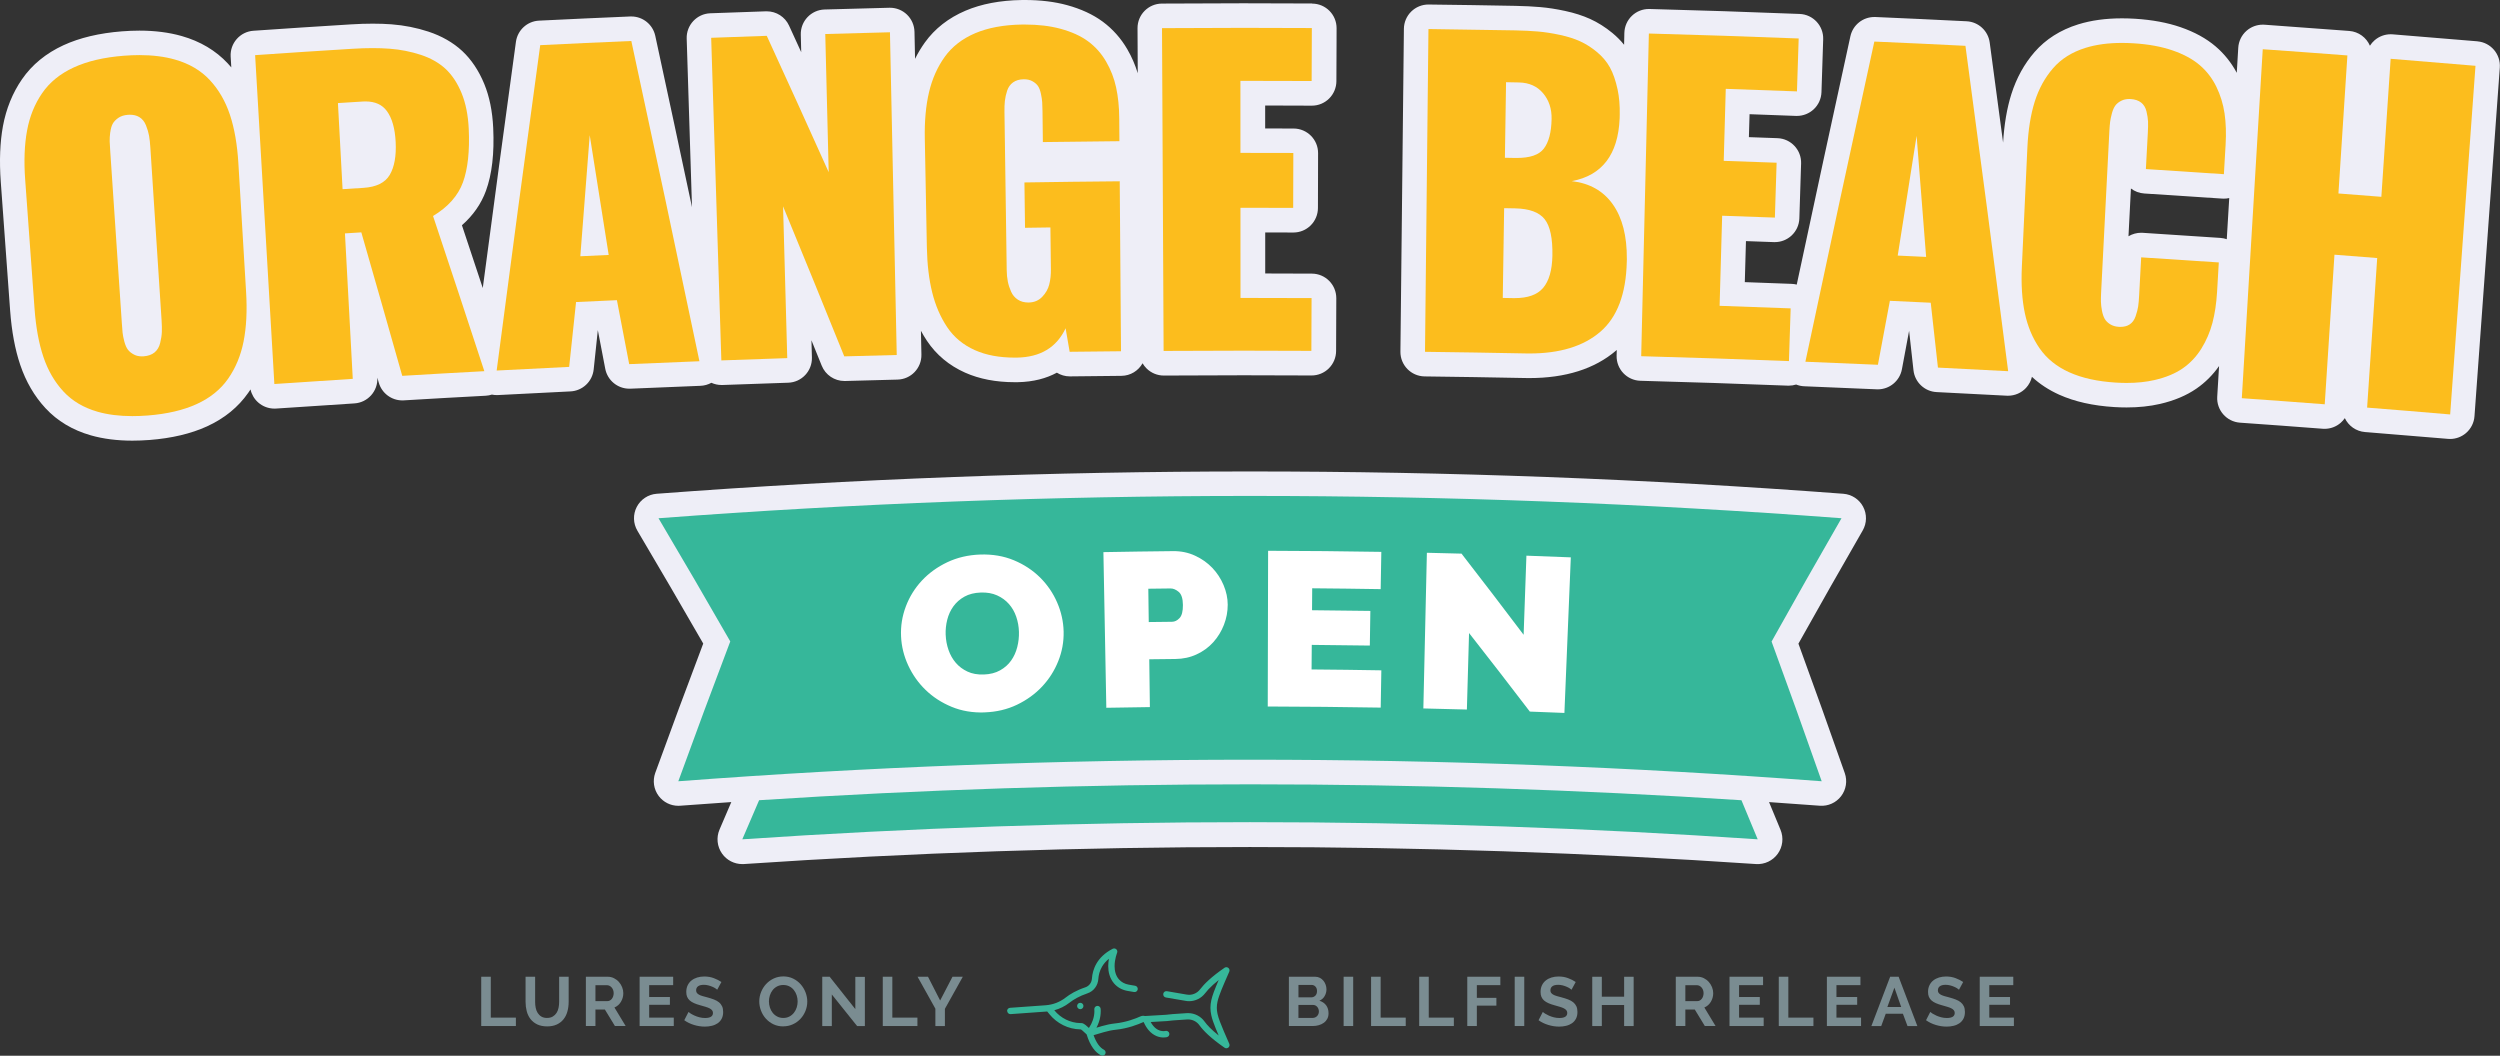
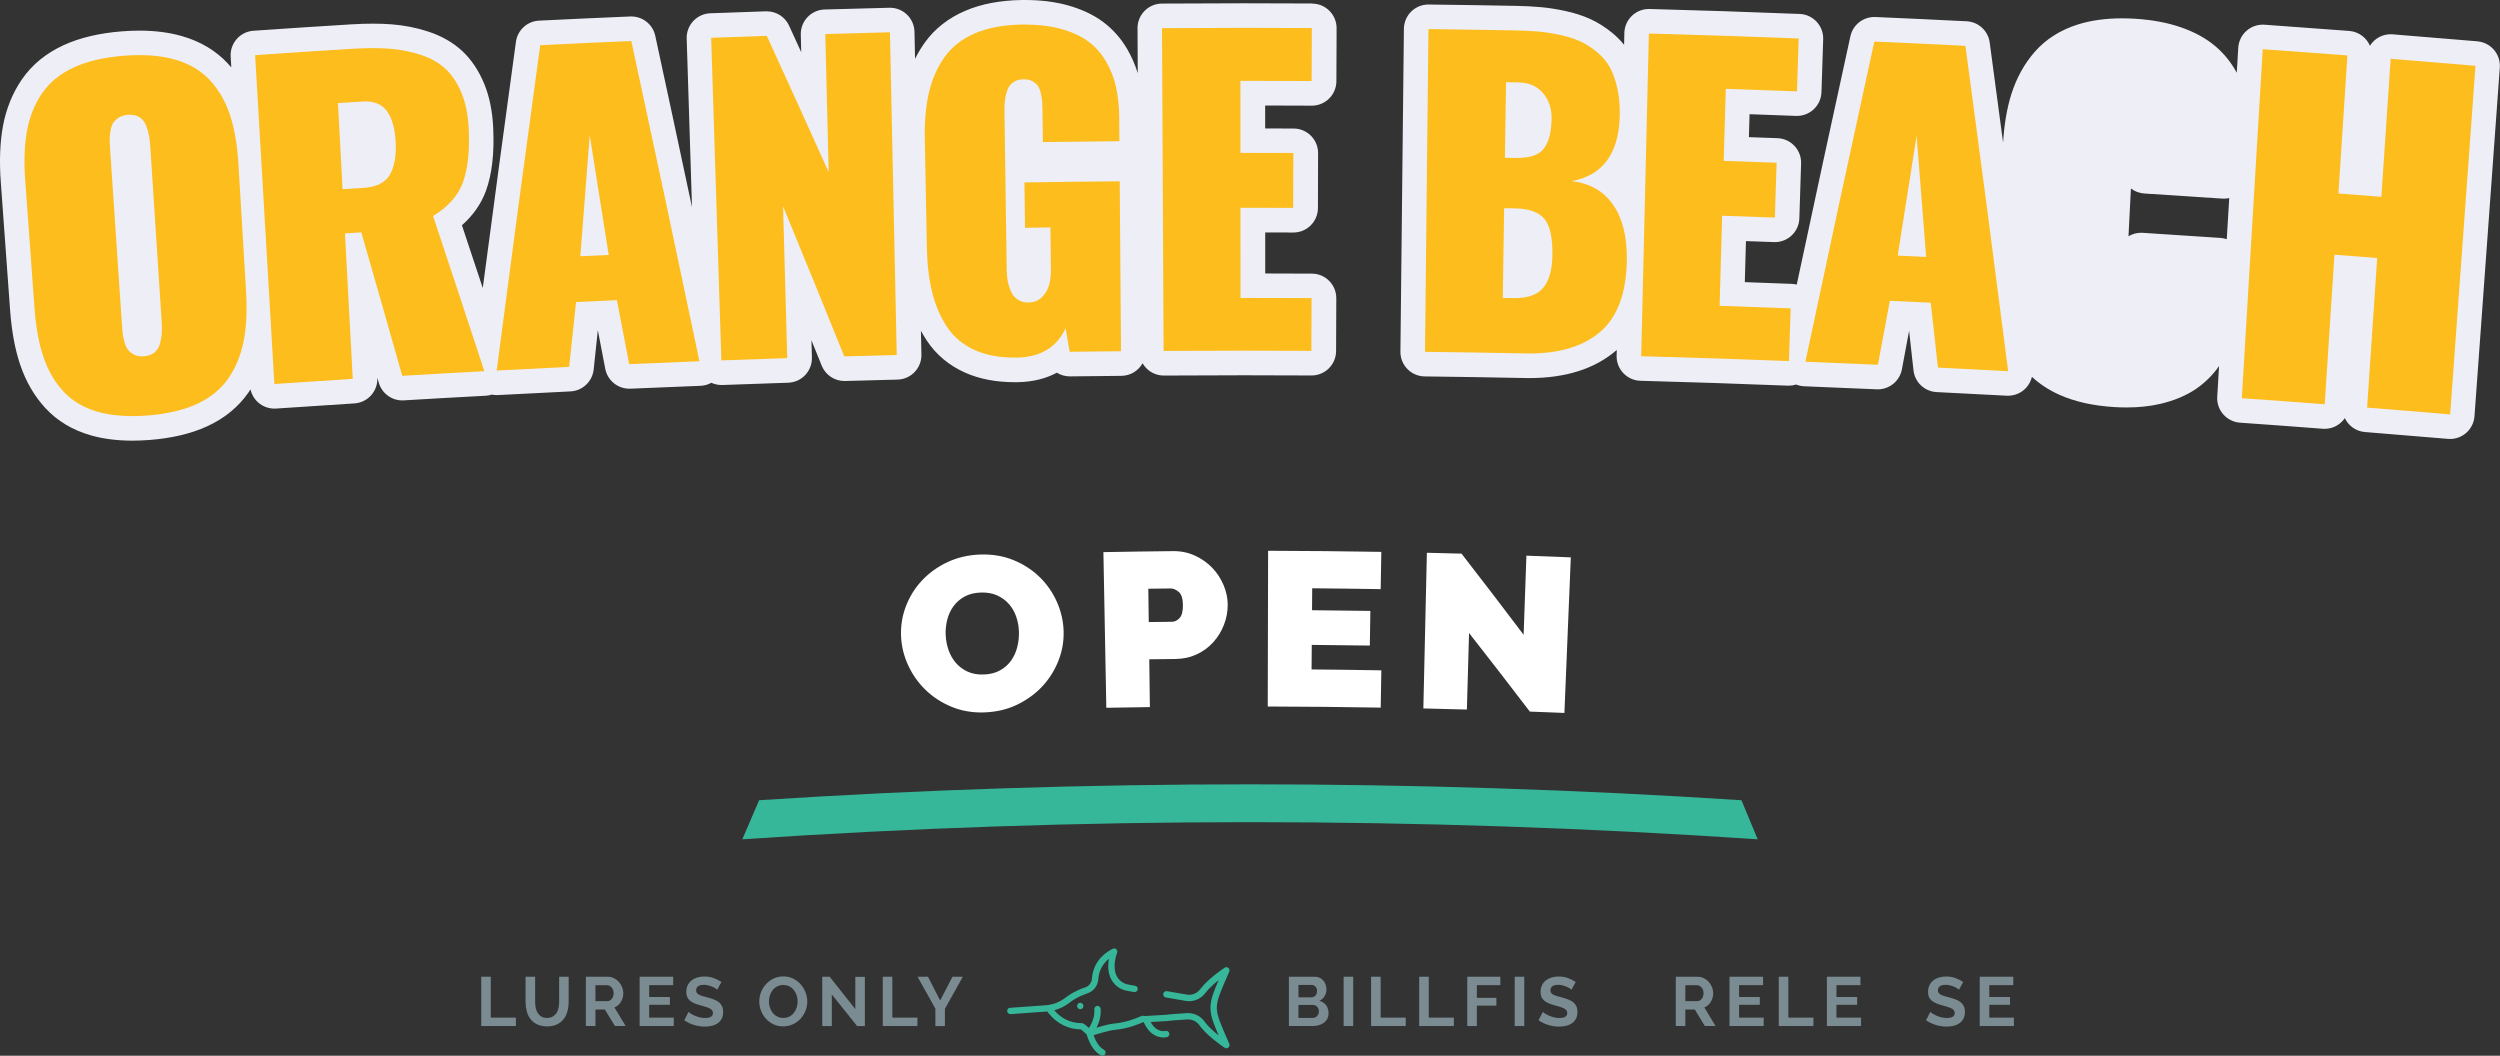
<svg xmlns="http://www.w3.org/2000/svg" width="296" height="125" viewBox="0 0 296 125" fill="none">
  <rect x="0" y="0" width="296" height="125" fill="#333333" stroke="none" />
  <g clip-path="url(#clip0_3449_496)">
-     <path d="M293.345 4.893C289.311 4.551 287.335 4.388 283.284 4.065C283.208 4.059 283.13 4.057 283.054 4.057C282.361 4.057 281.687 4.306 281.159 4.763C280.939 4.952 280.75 5.172 280.599 5.414C280.184 4.452 279.267 3.751 278.153 3.664C274.119 3.356 272.149 3.211 268.112 2.926C268.045 2.92 267.976 2.92 267.909 2.92C267.207 2.92 266.525 3.176 265.994 3.641C265.41 4.152 265.056 4.876 265.01 5.652L264.833 8.622C264.192 7.421 263.353 6.372 262.331 5.498C261.226 4.553 259.83 3.786 258.173 3.217C256.615 2.679 254.804 2.345 252.796 2.22C252.267 2.188 251.742 2.171 251.24 2.171C249.322 2.171 247.578 2.412 246.051 2.888C243.947 3.545 242.212 4.646 240.892 6.163C239.67 7.567 238.747 9.246 238.144 11.15C237.624 12.794 237.296 14.721 237.166 16.886C236.64 12.925 236.112 8.97 235.581 5.033C235.395 3.647 234.246 2.589 232.85 2.519C228.512 2.304 226.391 2.203 222.046 2.014C222.003 2.014 221.962 2.014 221.919 2.014C220.561 2.014 219.379 2.958 219.086 4.298C216.956 14.029 214.826 23.886 212.734 33.696C212.537 33.647 212.333 33.615 212.125 33.609C209.847 33.522 208.355 33.466 206.585 33.405L206.721 28.547C207.722 28.582 208.694 28.617 210.038 28.666C210.073 28.666 210.111 28.666 210.145 28.666C210.88 28.666 211.588 28.387 212.125 27.884C212.69 27.355 213.021 26.626 213.044 25.853L213.239 19.701L213.251 19.356C213.3 17.758 212.052 16.418 210.456 16.36C209.086 16.31 208.097 16.273 207.069 16.238L207.148 13.521C208.898 13.582 210.386 13.637 212.65 13.724C212.688 13.724 212.725 13.724 212.76 13.724C213.491 13.724 214.199 13.445 214.739 12.945C215.305 12.419 215.636 11.687 215.662 10.914L215.764 7.782L215.865 4.649C215.917 3.051 214.67 1.712 213.076 1.651C205.935 1.377 202.447 1.261 195.308 1.064C195.282 1.064 195.253 1.064 195.226 1.064C194.484 1.064 193.767 1.348 193.227 1.863C192.667 2.394 192.342 3.13 192.324 3.9L192.293 5.3C191.889 4.8 191.425 4.335 190.905 3.905C190.067 3.214 189.182 2.656 188.27 2.243C187.406 1.851 186.407 1.531 185.299 1.293C184.274 1.072 183.285 0.918 182.362 0.84C181.491 0.764 180.511 0.715 179.446 0.694C175.31 0.616 173.293 0.587 169.161 0.535C169.149 0.535 169.138 0.535 169.123 0.535C168.366 0.535 167.637 0.831 167.095 1.363C166.543 1.903 166.23 2.638 166.221 3.411L165.946 28.959L165.809 41.629C165.792 43.233 167.075 44.546 168.673 44.567C173.441 44.628 175.775 44.666 180.563 44.758C180.737 44.761 180.908 44.764 181.079 44.764C185.36 44.764 188.81 43.672 191.329 41.519C191.361 41.489 191.393 41.463 191.425 41.434L191.407 42.111C191.37 43.712 192.629 45.04 194.228 45.084C201.245 45.279 204.672 45.392 211.686 45.662C211.724 45.662 211.762 45.662 211.797 45.662C212.093 45.662 212.386 45.616 212.664 45.529C212.969 45.651 213.297 45.723 213.631 45.735C217.075 45.871 218.758 45.941 222.203 46.095C222.247 46.095 222.29 46.098 222.334 46.098C223.724 46.098 224.928 45.104 225.186 43.724C225.532 41.867 225.772 40.583 226.037 39.165C226.199 40.621 226.344 41.937 226.556 43.84C226.713 45.258 227.876 46.354 229.298 46.423C232.644 46.586 234.272 46.67 237.598 46.851C237.65 46.851 237.702 46.854 237.755 46.854C238.559 46.854 239.33 46.519 239.882 45.927C240.227 45.555 240.465 45.101 240.581 44.616C241.495 45.468 242.578 46.176 243.814 46.734C245.628 47.551 247.819 48.042 250.326 48.196C250.825 48.228 251.318 48.242 251.791 48.242C253.211 48.242 254.537 48.103 255.735 47.827C257.418 47.441 258.872 46.83 260.053 46.014C261.098 45.293 261.998 44.395 262.738 43.34L262.52 46.97C262.424 48.559 263.626 49.931 265.213 50.044C269.157 50.323 271.081 50.463 275.013 50.765C275.085 50.771 275.161 50.773 275.233 50.773C275.93 50.773 276.606 50.524 277.134 50.062C277.323 49.896 277.488 49.71 277.628 49.507C278.06 50.413 278.948 51.07 280.019 51.154C283.971 51.468 285.898 51.628 289.839 51.962C289.92 51.968 290.004 51.974 290.086 51.974C290.773 51.974 291.441 51.73 291.969 51.279C292.558 50.773 292.924 50.056 292.979 49.28L295.977 8.003C296.093 6.416 294.912 5.033 293.33 4.896L293.345 4.893ZM263.652 28.323C263.414 28.242 263.161 28.186 262.897 28.169C259.191 27.916 257.386 27.797 253.692 27.565C253.631 27.562 253.57 27.559 253.509 27.559C252.981 27.559 252.462 27.704 252.012 27.974L252.302 22.317C252.743 22.657 253.289 22.872 253.887 22.91C257.59 23.142 259.4 23.261 263.109 23.514C263.176 23.52 263.24 23.52 263.306 23.52C263.521 23.52 263.736 23.497 263.942 23.45L263.649 28.32L263.652 28.323Z" fill="#EEEEF7" />
+     <path d="M293.345 4.893C289.311 4.551 287.335 4.388 283.284 4.065C283.208 4.059 283.13 4.057 283.054 4.057C282.361 4.057 281.687 4.306 281.159 4.763C280.939 4.952 280.75 5.172 280.599 5.414C280.184 4.452 279.267 3.751 278.153 3.664C274.119 3.356 272.149 3.211 268.112 2.926C268.045 2.92 267.976 2.92 267.909 2.92C267.207 2.92 266.525 3.176 265.994 3.641C265.41 4.152 265.056 4.876 265.01 5.652L264.833 8.622C264.192 7.421 263.353 6.372 262.331 5.498C261.226 4.553 259.83 3.786 258.173 3.217C256.615 2.679 254.804 2.345 252.796 2.22C252.267 2.188 251.742 2.171 251.24 2.171C249.322 2.171 247.578 2.412 246.051 2.888C243.947 3.545 242.212 4.646 240.892 6.163C239.67 7.567 238.747 9.246 238.144 11.15C237.624 12.794 237.296 14.721 237.166 16.886C236.64 12.925 236.112 8.97 235.581 5.033C235.395 3.647 234.246 2.589 232.85 2.519C228.512 2.304 226.391 2.203 222.046 2.014C222.003 2.014 221.962 2.014 221.919 2.014C220.561 2.014 219.379 2.958 219.086 4.298C216.956 14.029 214.826 23.886 212.734 33.696C212.537 33.647 212.333 33.615 212.125 33.609C209.847 33.522 208.355 33.466 206.585 33.405L206.721 28.547C210.073 28.666 210.111 28.666 210.145 28.666C210.88 28.666 211.588 28.387 212.125 27.884C212.69 27.355 213.021 26.626 213.044 25.853L213.239 19.701L213.251 19.356C213.3 17.758 212.052 16.418 210.456 16.36C209.086 16.31 208.097 16.273 207.069 16.238L207.148 13.521C208.898 13.582 210.386 13.637 212.65 13.724C212.688 13.724 212.725 13.724 212.76 13.724C213.491 13.724 214.199 13.445 214.739 12.945C215.305 12.419 215.636 11.687 215.662 10.914L215.764 7.782L215.865 4.649C215.917 3.051 214.67 1.712 213.076 1.651C205.935 1.377 202.447 1.261 195.308 1.064C195.282 1.064 195.253 1.064 195.226 1.064C194.484 1.064 193.767 1.348 193.227 1.863C192.667 2.394 192.342 3.13 192.324 3.9L192.293 5.3C191.889 4.8 191.425 4.335 190.905 3.905C190.067 3.214 189.182 2.656 188.27 2.243C187.406 1.851 186.407 1.531 185.299 1.293C184.274 1.072 183.285 0.918 182.362 0.84C181.491 0.764 180.511 0.715 179.446 0.694C175.31 0.616 173.293 0.587 169.161 0.535C169.149 0.535 169.138 0.535 169.123 0.535C168.366 0.535 167.637 0.831 167.095 1.363C166.543 1.903 166.23 2.638 166.221 3.411L165.946 28.959L165.809 41.629C165.792 43.233 167.075 44.546 168.673 44.567C173.441 44.628 175.775 44.666 180.563 44.758C180.737 44.761 180.908 44.764 181.079 44.764C185.36 44.764 188.81 43.672 191.329 41.519C191.361 41.489 191.393 41.463 191.425 41.434L191.407 42.111C191.37 43.712 192.629 45.04 194.228 45.084C201.245 45.279 204.672 45.392 211.686 45.662C211.724 45.662 211.762 45.662 211.797 45.662C212.093 45.662 212.386 45.616 212.664 45.529C212.969 45.651 213.297 45.723 213.631 45.735C217.075 45.871 218.758 45.941 222.203 46.095C222.247 46.095 222.29 46.098 222.334 46.098C223.724 46.098 224.928 45.104 225.186 43.724C225.532 41.867 225.772 40.583 226.037 39.165C226.199 40.621 226.344 41.937 226.556 43.84C226.713 45.258 227.876 46.354 229.298 46.423C232.644 46.586 234.272 46.67 237.598 46.851C237.65 46.851 237.702 46.854 237.755 46.854C238.559 46.854 239.33 46.519 239.882 45.927C240.227 45.555 240.465 45.101 240.581 44.616C241.495 45.468 242.578 46.176 243.814 46.734C245.628 47.551 247.819 48.042 250.326 48.196C250.825 48.228 251.318 48.242 251.791 48.242C253.211 48.242 254.537 48.103 255.735 47.827C257.418 47.441 258.872 46.83 260.053 46.014C261.098 45.293 261.998 44.395 262.738 43.34L262.52 46.97C262.424 48.559 263.626 49.931 265.213 50.044C269.157 50.323 271.081 50.463 275.013 50.765C275.085 50.771 275.161 50.773 275.233 50.773C275.93 50.773 276.606 50.524 277.134 50.062C277.323 49.896 277.488 49.71 277.628 49.507C278.06 50.413 278.948 51.07 280.019 51.154C283.971 51.468 285.898 51.628 289.839 51.962C289.92 51.968 290.004 51.974 290.086 51.974C290.773 51.974 291.441 51.73 291.969 51.279C292.558 50.773 292.924 50.056 292.979 49.28L295.977 8.003C296.093 6.416 294.912 5.033 293.33 4.896L293.345 4.893ZM263.652 28.323C263.414 28.242 263.161 28.186 262.897 28.169C259.191 27.916 257.386 27.797 253.692 27.565C253.631 27.562 253.57 27.559 253.509 27.559C252.981 27.559 252.462 27.704 252.012 27.974L252.302 22.317C252.743 22.657 253.289 22.872 253.887 22.91C257.59 23.142 259.4 23.261 263.109 23.514C263.176 23.52 263.24 23.52 263.306 23.52C263.521 23.52 263.736 23.497 263.942 23.45L263.649 28.32L263.652 28.323Z" fill="#EEEEF7" />
    <path d="M155.339 0.413C151.909 0.398 149.474 0.389 147.196 0.389C144.413 0.389 141.711 0.398 137.567 0.424C135.965 0.433 134.674 1.741 134.683 3.345L134.709 8.671C134.407 7.677 133.992 6.724 133.47 5.826C132.718 4.533 131.74 3.435 130.565 2.566C129.418 1.717 127.991 1.058 126.328 0.604C124.854 0.203 123.179 0 121.354 0C121.223 0 121.09 0 120.953 0.003C118.423 0.044 116.191 0.465 114.32 1.264C112.303 2.124 110.68 3.391 109.502 5.033C109.067 5.64 108.678 6.285 108.342 6.968L108.275 3.763C108.257 2.99 107.935 2.258 107.378 1.723C106.838 1.206 106.119 0.918 105.373 0.918C105.35 0.918 105.326 0.918 105.3 0.918C102.213 0.994 100.706 1.034 97.63 1.125C96.034 1.171 94.775 2.502 94.813 4.1L94.865 6.178C94.421 5.207 93.948 4.173 93.425 3.034C92.952 1.999 91.919 1.34 90.788 1.34C90.756 1.34 90.724 1.34 90.692 1.34C88.042 1.427 86.748 1.473 84.099 1.572C82.502 1.63 81.255 2.97 81.304 4.568L81.91 23.816L81.934 24.534C80.494 17.755 79.04 10.97 77.584 4.24C77.293 2.897 76.109 1.95 74.748 1.95C74.708 1.95 74.664 1.95 74.624 1.95C70.282 2.136 68.161 2.232 63.82 2.444C62.424 2.511 61.278 3.565 61.086 4.952C59.76 14.613 58.445 24.383 57.16 34.103C56.396 31.79 55.636 29.5 54.693 26.67C56.022 25.499 56.977 24.13 57.54 22.581C58.254 20.611 58.535 18.179 58.396 15.151C58.306 13.175 57.946 11.417 57.331 9.923C56.681 8.348 55.804 7.041 54.728 6.038C53.648 5.036 52.302 4.266 50.729 3.746C49.333 3.286 47.862 2.996 46.358 2.88C45.662 2.827 44.913 2.801 44.13 2.801C43.346 2.801 42.467 2.83 41.57 2.885C36.918 3.173 34.649 3.321 30.009 3.641C28.422 3.751 27.217 5.12 27.31 6.71L27.386 7.979C27.249 7.82 27.11 7.66 26.968 7.509C25.552 5.986 23.717 4.893 21.512 4.266C20.023 3.841 18.34 3.626 16.503 3.626C15.839 3.626 15.142 3.656 14.431 3.711C11.758 3.92 9.434 4.472 7.519 5.353C5.441 6.311 3.787 7.666 2.606 9.38C1.491 10.996 0.731 12.867 0.348 14.936C-0 16.834 -0.09 19.048 0.09 21.512L0.664 29.413L1.198 36.75C1.378 39.208 1.779 41.379 2.397 43.204C3.067 45.186 4.071 46.912 5.389 48.333C6.787 49.844 8.595 50.928 10.763 51.547C12.217 51.962 13.868 52.174 15.67 52.174C16.323 52.174 17.008 52.145 17.71 52.093C20.337 51.889 22.623 51.346 24.51 50.483C26.567 49.541 28.21 48.202 29.394 46.505C29.484 46.374 29.574 46.243 29.661 46.11C29.794 46.705 30.11 47.249 30.575 47.656C31.106 48.123 31.788 48.379 32.493 48.379C32.56 48.379 32.626 48.379 32.693 48.373C36.408 48.118 38.227 47.998 41.962 47.763C43.549 47.664 44.76 46.304 44.678 44.715C44.733 44.907 44.789 45.098 44.844 45.296C45.201 46.551 46.344 47.409 47.635 47.409C47.693 47.409 47.752 47.409 47.809 47.403C51.715 47.17 53.619 47.063 57.514 46.854C57.763 46.839 58.007 46.795 58.239 46.72C58.428 46.758 58.622 46.778 58.819 46.778C58.872 46.778 58.921 46.778 58.973 46.775C62.406 46.592 64.09 46.508 67.543 46.342C68.974 46.272 70.14 45.171 70.291 43.744C70.491 41.847 70.63 40.536 70.784 39.086C71.057 40.507 71.304 41.797 71.661 43.66C71.925 45.035 73.123 46.02 74.51 46.02C74.554 46.02 74.595 46.02 74.638 46.02C77.984 45.874 79.615 45.807 82.941 45.68C83.396 45.662 83.834 45.537 84.226 45.322C84.601 45.494 85.01 45.584 85.428 45.584C85.462 45.584 85.5 45.584 85.535 45.584C88.681 45.468 90.21 45.415 93.324 45.313C94.92 45.261 96.174 43.927 96.13 42.329L96.075 40.289C96.452 41.225 96.856 42.219 97.291 43.294C97.735 44.392 98.8 45.11 99.981 45.11C100.007 45.11 100.036 45.11 100.065 45.11C102.555 45.04 103.771 45.008 106.267 44.944C107.866 44.904 109.131 43.579 109.096 41.978L109.038 39.165C109.259 39.577 109.499 39.975 109.755 40.359C110.86 42.013 112.378 43.276 114.264 44.119C115.95 44.872 117.927 45.252 120.141 45.252C120.248 45.252 120.356 45.252 120.466 45.252C122.39 45.221 123.919 44.782 125.132 44.125C125.579 44.404 126.107 44.564 126.667 44.564C126.679 44.564 126.691 44.564 126.705 44.564C129.14 44.535 130.33 44.52 132.773 44.5C133.853 44.491 134.79 43.892 135.28 43.012C135.408 43.233 135.568 43.439 135.753 43.625C136.296 44.163 137.03 44.465 137.794 44.465C137.799 44.465 137.805 44.465 137.811 44.465C141.877 44.442 144.523 44.433 147.245 44.433C149.503 44.433 151.906 44.439 155.278 44.456C155.284 44.456 155.287 44.456 155.292 44.456C156.058 44.456 156.793 44.154 157.335 43.614C157.881 43.07 158.191 42.332 158.194 41.562L158.218 35.315C158.223 33.711 156.932 32.406 155.33 32.397C153.017 32.385 151.523 32.383 149.802 32.38V29.948V27.521C150.812 27.521 151.793 27.524 153.133 27.53H153.142C153.908 27.53 154.645 27.228 155.188 26.684C155.733 26.141 156.041 25.403 156.044 24.633L156.053 21.381L156.061 18.132C156.067 16.528 154.77 15.224 153.168 15.218C151.807 15.212 150.818 15.212 149.796 15.209V12.492C151.514 12.492 153.003 12.498 155.313 12.51C155.318 12.51 155.321 12.51 155.327 12.51C156.093 12.51 156.827 12.207 157.37 11.667C157.916 11.123 158.226 10.385 158.229 9.615L158.247 5.132L158.252 3.345C158.258 1.741 156.967 0.436 155.365 0.427L155.339 0.413Z" fill="#EEEEF7" />
    <path d="M132.149 10.356C131.914 9.267 131.517 8.244 130.963 7.291C130.408 6.335 129.7 5.538 128.841 4.902C127.982 4.266 126.891 3.769 125.568 3.408C124.337 3.074 122.93 2.906 121.354 2.906C121.238 2.906 121.119 2.906 121 2.906C118.835 2.941 116.987 3.284 115.457 3.934C113.928 4.585 112.73 5.518 111.859 6.727C110.991 7.936 110.37 9.333 109.996 10.917C109.622 12.501 109.456 14.329 109.497 16.403C109.595 21.547 109.645 24.118 109.74 29.265C109.778 31.293 109.99 33.08 110.373 34.623C110.756 36.166 111.345 37.537 112.146 38.735C112.947 39.932 114.041 40.838 115.425 41.457C116.746 42.047 118.31 42.341 120.121 42.341C120.214 42.341 120.304 42.341 120.396 42.341C123.177 42.297 125.098 41.141 126.168 38.868C126.36 39.981 126.456 40.539 126.647 41.652C129.079 41.623 130.295 41.608 132.727 41.588C132.666 33.539 132.637 29.514 132.576 21.465C128.063 21.506 125.806 21.532 121.293 21.602C121.322 23.749 121.337 24.824 121.363 26.972C122.564 26.954 123.165 26.946 124.369 26.928C124.392 28.919 124.404 29.915 124.427 31.906C124.436 32.536 124.369 33.123 124.233 33.673C124.096 34.219 123.818 34.713 123.394 35.149C122.971 35.585 122.439 35.809 121.792 35.817C121.778 35.817 121.76 35.817 121.746 35.817C121.27 35.817 120.861 35.704 120.515 35.48C120.159 35.248 119.892 34.934 119.715 34.536C119.538 34.141 119.407 33.737 119.326 33.333C119.244 32.926 119.201 32.484 119.195 32.011C119.088 24.516 119.035 20.768 118.928 13.271C118.919 12.762 118.937 12.321 118.977 11.946C119.018 11.568 119.108 11.167 119.244 10.743C119.384 10.319 119.619 9.987 119.95 9.752C120.28 9.517 120.698 9.394 121.197 9.386C121.212 9.386 121.226 9.386 121.244 9.386C121.636 9.386 121.969 9.464 122.251 9.624C122.541 9.79 122.762 9.981 122.907 10.202C123.055 10.423 123.168 10.728 123.249 11.12C123.33 11.51 123.38 11.841 123.397 12.108C123.415 12.376 123.426 12.727 123.432 13.158C123.449 14.622 123.458 15.357 123.475 16.822C127.1 16.77 128.914 16.749 132.538 16.717C132.53 15.619 132.527 15.072 132.518 13.974C132.509 12.652 132.384 11.446 132.149 10.359V10.356Z" fill="#FCBD1D" />
    <path d="M137.582 3.33C137.646 16.069 137.71 28.808 137.771 41.55C141.581 41.527 144.355 41.519 147.219 41.519C149.616 41.519 152.077 41.527 155.267 41.542C155.275 39.043 155.281 37.793 155.29 35.294C152.35 35.28 150.693 35.277 148.078 35.277C147.701 35.277 147.301 35.277 146.874 35.277C146.874 31.008 146.874 28.872 146.871 24.604C147.275 24.604 147.646 24.604 147.994 24.604C149.805 24.604 151.021 24.604 153.113 24.612C153.122 22.012 153.125 20.713 153.131 18.112C151.021 18.106 149.799 18.103 147.968 18.103C147.626 18.103 147.263 18.103 146.868 18.103C146.868 14.692 146.868 12.986 146.865 9.575C147.295 9.575 147.698 9.575 148.078 9.575C150.696 9.575 152.356 9.581 155.298 9.592C155.307 7.084 155.313 5.829 155.322 3.321C152.101 3.307 149.614 3.298 147.19 3.298C144.274 3.298 141.456 3.31 137.579 3.333L137.582 3.33Z" fill="#FCBD1D" />
    <path d="M221.922 4.919C219.159 17.545 216.437 30.183 213.758 42.829C217.194 42.965 218.909 43.038 222.345 43.189C222.908 40.158 223.193 38.645 223.761 35.617C225.697 35.704 226.663 35.75 228.599 35.843C228.941 38.915 229.113 40.452 229.452 43.523C232.778 43.686 234.441 43.77 237.766 43.95C236.124 31.101 234.438 18.26 232.708 5.425C228.396 5.21 226.237 5.108 221.924 4.922L221.922 4.919ZM224.69 30.261C225.581 24.589 226.028 21.753 226.927 16.084C227.383 21.817 227.606 24.685 228.053 30.418C226.71 30.354 226.037 30.322 224.693 30.261H224.69Z" fill="#FCBD1D" />
    <path d="M106.174 42.033C105.907 29.296 105.64 16.56 105.37 3.821C102.306 3.897 100.776 3.937 97.712 4.027C97.874 10.571 97.956 13.843 98.118 20.387C95.208 13.922 93.742 10.693 90.785 4.242C88.153 4.33 86.835 4.376 84.203 4.475C84.604 17.208 85.007 29.942 85.408 42.672C88.527 42.556 90.088 42.503 93.211 42.402C93.014 35.213 92.912 31.618 92.715 24.429C95.637 31.531 97.085 35.085 99.961 42.195C102.445 42.126 103.687 42.091 106.174 42.03V42.033Z" fill="#FCBD1D" />
    <path d="M192.618 30.645C192.635 27.939 192.084 25.792 190.963 24.203C189.843 22.613 188.218 21.692 186.094 21.445C189.69 20.774 191.582 18.304 191.767 14.021C191.77 13.867 191.773 13.721 191.776 13.582C191.799 12.492 191.715 11.498 191.524 10.6C191.303 9.58 191.007 8.697 190.621 7.994C190.238 7.296 189.704 6.675 189.063 6.146C188.418 5.614 187.757 5.196 187.078 4.888C186.399 4.579 185.604 4.327 184.692 4.132C183.781 3.934 182.922 3.804 182.115 3.731C181.309 3.661 180.403 3.618 179.396 3.597C175.29 3.522 173.238 3.49 169.129 3.438C168.993 16.177 168.856 28.916 168.72 41.655C173.485 41.716 175.865 41.754 180.63 41.847C180.783 41.85 180.937 41.852 181.091 41.852C184.681 41.852 187.467 41.001 189.457 39.301C191.468 37.584 192.525 34.815 192.612 30.991C192.612 30.869 192.618 30.752 192.621 30.645H192.618ZM178.317 9.734C178.926 9.746 179.234 9.752 179.843 9.763C181.045 9.787 181.994 10.208 182.693 11.03C183.392 11.853 183.732 12.87 183.709 14.085C183.68 15.668 183.372 16.839 182.783 17.603C182.217 18.339 181.155 18.702 179.599 18.702C179.536 18.702 179.472 18.702 179.405 18.702C178.915 18.693 178.671 18.687 178.18 18.679C178.235 15.101 178.262 13.312 178.317 9.734ZM182.696 34.097C182.017 34.899 180.897 35.297 179.341 35.297C179.283 35.297 179.225 35.297 179.164 35.297C178.668 35.288 178.421 35.282 177.928 35.274C177.995 31.023 178.027 28.898 178.09 24.647C178.607 24.656 178.865 24.662 179.379 24.67C181.068 24.702 182.237 25.13 182.887 25.952C183.537 26.771 183.842 28.213 183.804 30.27C183.772 31.99 183.404 33.266 182.699 34.097H182.696Z" fill="#FCBD1D" />
    <path d="M47.624 44.5C51.513 44.267 53.457 44.157 57.346 43.948C54.934 36.593 53.721 32.92 51.272 25.574C53.057 24.499 54.238 23.168 54.815 21.581C55.39 19.995 55.619 17.894 55.5 15.276C55.425 13.631 55.14 12.213 54.65 11.022C54.159 9.83 53.527 8.877 52.755 8.157C51.98 7.439 51.005 6.884 49.824 6.494C48.643 6.108 47.415 5.864 46.138 5.768C45.514 5.721 44.844 5.695 44.13 5.695C43.416 5.695 42.592 5.721 41.751 5.774C37.133 6.059 34.824 6.21 30.206 6.529C30.967 19.51 31.724 32.487 32.485 45.467C36.196 45.212 38.053 45.09 41.768 44.854C41.397 37.967 41.214 34.521 40.842 27.634C41.617 27.585 42.006 27.562 42.781 27.512C44.731 34.303 45.7 37.697 47.624 44.494V44.5ZM40.561 22.401C40.34 18.324 40.233 16.284 40.012 12.204C41.185 12.132 41.771 12.094 42.94 12.021C43.053 12.015 43.164 12.01 43.274 12.01C44.409 12.01 45.253 12.39 45.81 13.155C46.42 13.989 46.765 15.206 46.846 16.804C46.931 18.463 46.698 19.762 46.15 20.698C45.601 21.634 44.557 22.148 43.016 22.244C42.035 22.305 41.544 22.334 40.564 22.398L40.561 22.401Z" fill="#FCBD1D" />
    <path d="M5.142 42.271C5.682 43.869 6.471 45.232 7.513 46.354C8.552 47.478 9.901 48.274 11.559 48.751C12.76 49.094 14.13 49.268 15.668 49.268C16.248 49.268 16.855 49.245 17.481 49.196C19.774 49.018 21.712 48.565 23.297 47.839C24.881 47.112 26.12 46.112 27.009 44.84C27.896 43.567 28.509 42.097 28.84 40.429C29.171 38.764 29.272 36.817 29.139 34.588C28.773 28.489 28.59 25.438 28.224 19.335C28.091 17.109 27.757 15.194 27.223 13.588C26.689 11.983 25.894 10.612 24.841 9.479C23.787 8.345 22.412 7.535 20.717 7.052C19.484 6.701 18.079 6.523 16.503 6.523C15.911 6.523 15.296 6.55 14.658 6.599C12.316 6.782 10.34 7.244 8.732 7.985C7.124 8.726 5.879 9.74 4.994 11.025C4.109 12.309 3.511 13.788 3.204 15.459C2.893 17.13 2.821 19.077 2.983 21.302C3.424 27.396 3.648 30.444 4.089 36.538C4.251 38.761 4.602 40.673 5.142 42.271ZM13.056 15.677C13.111 15.247 13.207 14.907 13.346 14.651C13.485 14.398 13.706 14.169 14.005 13.96C14.304 13.753 14.678 13.631 15.122 13.596C15.212 13.59 15.299 13.585 15.383 13.585C15.813 13.585 16.175 13.675 16.477 13.852C16.837 14.067 17.107 14.395 17.284 14.84C17.461 15.284 17.583 15.697 17.65 16.075C17.716 16.453 17.766 16.926 17.803 17.49C18.335 25.65 18.599 29.732 19.13 37.892C19.167 38.456 19.176 38.932 19.162 39.316C19.147 39.702 19.08 40.132 18.964 40.609C18.848 41.085 18.628 41.457 18.303 41.725C17.978 41.992 17.548 42.146 17.014 42.187C16.939 42.193 16.866 42.195 16.797 42.195C16.448 42.195 16.144 42.126 15.877 41.989C15.557 41.823 15.311 41.626 15.139 41.396C14.968 41.167 14.829 40.844 14.719 40.429C14.608 40.013 14.542 39.661 14.513 39.38C14.487 39.098 14.457 38.726 14.426 38.261C13.874 30.101 13.601 26.021 13.05 17.862C13.018 17.38 12.995 17.002 12.986 16.729C12.977 16.453 12.998 16.101 13.05 15.671L13.056 15.677Z" fill="#FCBD1D" />
    <path d="M194.321 42.175C201.318 42.37 204.815 42.486 211.811 42.753C211.892 40.257 211.933 39.008 212.014 36.512C208.651 36.384 206.968 36.323 203.601 36.209C203.723 31.944 203.784 29.808 203.903 25.542C206.399 25.626 207.65 25.67 210.145 25.763C210.227 23.165 210.267 21.866 210.351 19.265C207.847 19.172 206.593 19.129 204.089 19.045C204.185 15.633 204.234 13.93 204.33 10.519C207.702 10.632 209.388 10.69 212.76 10.821C212.841 8.313 212.882 7.061 212.963 4.556C205.868 4.286 202.322 4.167 195.226 3.969C194.925 16.706 194.623 29.442 194.318 42.178L194.321 42.175Z" fill="#FCBD1D" />
    <path d="M63.962 5.347C62.201 18.182 60.483 31.023 58.805 43.872C62.238 43.689 63.956 43.605 67.389 43.439C67.714 40.368 67.877 38.834 68.205 35.762C70.141 35.672 71.107 35.626 73.042 35.541C73.626 38.569 73.916 40.086 74.496 43.114C77.822 42.968 79.488 42.902 82.813 42.771C80.167 30.122 77.48 17.482 74.749 4.853C70.434 5.036 68.277 5.135 63.962 5.347ZM68.71 30.34C69.151 24.607 69.374 21.738 69.824 16.005C70.727 21.677 71.177 24.514 72.07 30.186C70.727 30.247 70.053 30.276 68.707 30.34H68.71Z" fill="#FCBD1D" />
    <path d="M290.1 49.068C291.099 35.309 292.1 21.55 293.098 7.791C289.082 7.448 287.074 7.282 283.054 6.962C282.613 13.498 282.393 16.767 281.952 23.302C279.92 23.139 278.904 23.061 276.87 22.907C277.294 16.371 277.509 13.102 277.932 6.564C273.925 6.259 271.919 6.111 267.909 5.829C267.082 19.603 266.258 33.373 265.431 47.147C269.357 47.423 271.322 47.568 275.248 47.868C275.709 40.783 275.939 37.241 276.4 30.157C278.426 30.311 279.438 30.389 281.461 30.552C280.982 37.636 280.744 41.176 280.266 48.26C284.201 48.574 286.168 48.734 290.103 49.071L290.1 49.068Z" fill="#FCBD1D" />
-     <path d="M241.501 41.257C242.34 42.466 243.509 43.407 245.012 44.084C246.516 44.761 248.35 45.165 250.515 45.299C250.956 45.325 251.385 45.34 251.803 45.34C253.007 45.34 254.107 45.226 255.097 44.997C256.429 44.689 257.537 44.233 258.422 43.622C259.308 43.012 260.045 42.233 260.637 41.283C261.229 40.333 261.667 39.313 261.954 38.223C262.241 37.134 262.421 35.91 262.503 34.547C262.584 33.158 262.624 32.461 262.706 31.072C259.029 30.822 257.192 30.7 253.515 30.471C253.419 32.255 253.373 33.15 253.277 34.934C253.248 35.498 253.208 35.948 253.158 36.282C253.109 36.616 253.007 37.009 252.854 37.453C252.7 37.901 252.456 38.226 252.122 38.432C251.832 38.613 251.478 38.703 251.057 38.703C250.993 38.703 250.93 38.703 250.863 38.697C250.465 38.674 250.12 38.569 249.833 38.386C249.542 38.203 249.328 37.985 249.188 37.735C249.049 37.482 248.942 37.163 248.869 36.773C248.797 36.384 248.756 36.035 248.75 35.73C248.744 35.425 248.75 35.068 248.771 34.658C249.162 26.989 249.36 23.154 249.751 15.485C249.772 15.078 249.801 14.727 249.838 14.43C249.876 14.134 249.949 13.794 250.053 13.408C250.158 13.021 250.294 12.716 250.462 12.489C250.628 12.263 250.869 12.074 251.179 11.92C251.446 11.789 251.754 11.722 252.099 11.722C252.157 11.722 252.215 11.722 252.276 11.728C252.787 11.76 253.199 11.899 253.512 12.146C253.826 12.393 254.038 12.745 254.145 13.198C254.252 13.655 254.313 14.05 254.328 14.39C254.339 14.73 254.334 15.18 254.302 15.744C254.209 17.455 254.165 18.31 254.072 20.018C257.769 20.251 259.615 20.373 263.309 20.623C263.391 19.222 263.431 18.522 263.512 17.124C263.591 15.779 263.55 14.55 263.388 13.437C263.225 12.326 262.903 11.269 262.416 10.269C261.928 9.27 261.272 8.415 260.445 7.709C259.618 7.003 258.547 6.422 257.23 5.969C255.912 5.515 254.374 5.233 252.619 5.126C252.145 5.097 251.687 5.082 251.243 5.082C249.609 5.082 248.17 5.277 246.916 5.669C245.326 6.166 244.046 6.968 243.083 8.078C242.119 9.188 241.397 10.505 240.912 12.033C240.43 13.562 240.14 15.383 240.041 17.499C239.78 23.13 239.65 25.946 239.388 31.578C239.29 33.678 239.412 35.512 239.743 37.087C240.076 38.659 240.662 40.051 241.501 41.26V41.257Z" fill="#FCBD1D" />
-     <path d="M220.598 60.002C220.131 59.119 219.246 58.538 218.251 58.462C171.636 54.941 124.363 54.941 77.749 58.462C76.748 58.538 75.857 59.128 75.393 60.017C74.929 60.909 74.958 61.976 75.471 62.842C78.083 67.253 80.701 71.739 83.263 76.197C81.339 81.279 79.432 86.422 77.584 91.507C77.247 92.434 77.404 93.469 77.999 94.256C78.55 94.983 79.406 95.407 80.312 95.407C80.384 95.407 80.457 95.407 80.529 95.398C82.546 95.247 84.566 95.102 86.586 94.966C86.118 96.055 85.651 97.142 85.19 98.223C84.789 99.162 84.906 100.242 85.495 101.073C86.046 101.852 86.94 102.308 87.883 102.308C87.95 102.308 88.013 102.308 88.08 102.303C127.834 99.618 168.151 99.615 207.908 102.303C208.918 102.372 209.893 101.91 210.485 101.088C211.077 100.266 211.202 99.193 210.816 98.255C210.366 97.162 209.91 96.067 209.455 94.968C211.46 95.105 213.462 95.247 215.465 95.398C216.446 95.471 217.389 95.047 217.987 94.268C218.581 93.489 218.747 92.463 218.422 91.537C216.64 86.454 214.797 81.305 212.934 76.208C215.43 71.745 217.987 67.244 220.543 62.81C221.042 61.944 221.063 60.883 220.595 60L220.598 60.002Z" fill="#EEEEF7" />
-     <path d="M215.685 92.501C170.623 89.099 125.37 89.099 80.312 92.501C82.32 86.975 84.368 81.456 86.464 75.944C83.672 71.071 80.84 66.207 77.967 61.36C124.59 57.838 171.41 57.838 218.033 61.36C215.235 66.212 212.476 71.08 209.754 75.959C211.773 81.468 213.752 86.98 215.688 92.501H215.685Z" fill="#36B79A" />
    <path d="M116.589 84.35C115.161 84.4 113.858 84.179 112.674 83.688C111.49 83.197 110.463 82.534 109.598 81.695C108.731 80.858 108.043 79.887 107.532 78.783C107.021 77.679 106.737 76.531 106.685 75.337C106.63 74.128 106.818 72.948 107.251 71.803C107.683 70.658 108.316 69.638 109.148 68.743C109.981 67.851 110.985 67.125 112.161 66.567C113.336 66.012 114.633 65.707 116.055 65.657C117.512 65.608 118.841 65.835 120.042 66.334C121.244 66.834 122.277 67.517 123.145 68.374C124.009 69.234 124.686 70.222 125.167 71.335C125.652 72.448 125.904 73.593 125.933 74.77C125.962 75.982 125.751 77.15 125.298 78.28C124.848 79.408 124.21 80.41 123.383 81.291C122.558 82.171 121.566 82.886 120.411 83.441C119.253 83.996 117.982 84.295 116.589 84.345V84.35ZM111.969 75.168C111.992 75.79 112.106 76.388 112.306 76.961C112.506 77.533 112.79 78.039 113.165 78.475C113.536 78.911 113.998 79.257 114.549 79.515C115.1 79.774 115.745 79.887 116.49 79.861C117.233 79.835 117.875 79.672 118.414 79.367C118.954 79.065 119.389 78.678 119.72 78.207C120.051 77.74 120.292 77.208 120.443 76.612C120.594 76.019 120.66 75.421 120.643 74.814C120.626 74.192 120.518 73.593 120.321 73.018C120.124 72.442 119.836 71.943 119.456 71.513C119.076 71.082 118.609 70.743 118.055 70.493C117.5 70.243 116.856 70.129 116.122 70.156C115.37 70.182 114.726 70.344 114.192 70.641C113.658 70.937 113.22 71.324 112.88 71.794C112.541 72.265 112.297 72.797 112.152 73.381C112.004 73.968 111.943 74.564 111.966 75.168H111.969Z" fill="white" />
    <path d="M130.989 83.807C130.873 77.661 130.759 71.518 130.643 65.372C133.394 65.32 136.145 65.282 138.896 65.253C139.831 65.245 140.696 65.422 141.491 65.791C142.283 66.157 142.965 66.639 143.534 67.232C144.103 67.828 144.547 68.508 144.872 69.278C145.197 70.048 145.359 70.821 145.362 71.6C145.362 72.413 145.214 73.207 144.915 73.977C144.616 74.747 144.195 75.432 143.656 76.034C143.116 76.632 142.463 77.115 141.694 77.472C140.925 77.833 140.08 78.016 139.158 78.024C138.13 78.033 137.1 78.045 136.073 78.059C136.096 79.945 136.122 81.834 136.145 83.72C134.427 83.743 132.71 83.769 130.992 83.801L130.989 83.807ZM136.012 73.651C136.929 73.639 137.846 73.628 138.766 73.619C139.088 73.616 139.384 73.471 139.657 73.183C139.93 72.896 140.063 72.378 140.057 71.634C140.051 70.873 139.886 70.356 139.561 70.08C139.236 69.807 138.914 69.67 138.592 69.673C137.715 69.682 136.839 69.693 135.96 69.705C135.977 71.021 135.995 72.335 136.012 73.651Z" fill="white" />
    <path d="M163.551 79.367C163.525 80.837 163.502 82.311 163.476 83.781C159.019 83.705 154.558 83.662 150.101 83.65C150.115 77.504 150.13 71.359 150.144 65.213C154.613 65.224 159.082 65.265 163.549 65.341C163.522 66.811 163.499 68.284 163.473 69.754C160.771 69.708 158.07 69.676 155.365 69.653C155.359 70.519 155.35 71.385 155.345 72.251C157.646 72.268 159.95 72.297 162.251 72.332C162.231 73.701 162.208 75.066 162.188 76.435C159.895 76.4 157.605 76.371 155.313 76.354C155.304 77.324 155.298 78.292 155.29 79.262C158.043 79.286 160.797 79.317 163.551 79.367Z" fill="white" />
    <path d="M173.935 74.953C173.85 77.972 173.763 80.991 173.679 84.01C171.961 83.961 170.243 83.917 168.525 83.88C168.665 77.737 168.804 71.591 168.943 65.448C170.31 65.48 171.677 65.512 173.044 65.55C175.522 68.743 177.971 71.945 180.397 75.159C180.508 72.035 180.618 68.915 180.728 65.791C182.481 65.852 184.234 65.919 185.984 65.991C185.731 72.131 185.479 78.271 185.226 84.411C183.862 84.356 182.495 84.301 181.132 84.252C178.758 81.142 176.361 78.042 173.935 74.95V74.953Z" fill="white" />
    <path d="M89.879 94.745C89.215 96.288 88.544 97.831 87.889 99.374C127.915 96.668 168.081 96.668 208.111 99.374C207.476 97.831 206.831 96.291 206.187 94.748C167.553 92.237 128.516 92.237 89.882 94.745H89.879Z" fill="#36B79A" />
    <path d="M56.977 121.481V115.646H58.109V120.487H61.08V121.481H56.977Z" fill="#7A8C91" />
    <path d="M64.775 120.522C65.042 120.522 65.268 120.467 65.451 120.357C65.634 120.246 65.782 120.104 65.895 119.929C66.008 119.755 66.086 119.552 66.133 119.325C66.179 119.098 66.203 118.863 66.203 118.622V115.646H67.329V118.622C67.329 119.023 67.279 119.398 67.183 119.749C67.088 120.101 66.937 120.406 66.731 120.67C66.525 120.935 66.26 121.141 65.938 121.295C65.616 121.449 65.23 121.525 64.781 121.525C64.331 121.525 63.922 121.443 63.594 121.284C63.269 121.121 63.005 120.909 62.801 120.641C62.598 120.374 62.453 120.069 62.363 119.717C62.273 119.366 62.227 119.002 62.227 118.625V115.649H63.359V118.625C63.359 118.872 63.382 119.107 63.428 119.337C63.475 119.563 63.553 119.767 63.666 119.941C63.779 120.115 63.925 120.258 64.104 120.365C64.284 120.473 64.508 120.525 64.769 120.525L64.775 120.522Z" fill="#7A8C91" />
    <path d="M69.368 121.481V115.646H71.945C72.212 115.646 72.462 115.701 72.688 115.815C72.915 115.928 73.112 116.076 73.274 116.259C73.44 116.442 73.567 116.652 73.66 116.884C73.753 117.117 73.8 117.352 73.8 117.587C73.8 117.965 73.704 118.308 73.515 118.619C73.327 118.93 73.071 119.151 72.749 119.287L74.078 121.481H72.807L71.617 119.526H70.5V121.481H69.368ZM70.5 118.532H71.919C72.024 118.532 72.12 118.508 72.209 118.459C72.299 118.41 72.378 118.343 72.445 118.259C72.511 118.174 72.564 118.073 72.601 117.959C72.639 117.843 72.659 117.721 72.659 117.59C72.659 117.459 72.636 117.329 72.593 117.212C72.549 117.096 72.491 116.997 72.415 116.913C72.343 116.829 72.256 116.762 72.16 116.716C72.064 116.669 71.969 116.646 71.87 116.646H70.5V118.535V118.532Z" fill="#7A8C91" />
    <path d="M79.775 120.487V121.481H75.73V115.646H79.702V116.64H76.861V118.046H79.316V118.968H76.861V120.487H79.775Z" fill="#7A8C91" />
    <path d="M84.914 117.178C84.876 117.14 84.807 117.088 84.705 117.021C84.604 116.954 84.482 116.89 84.337 116.829C84.192 116.765 84.035 116.713 83.864 116.669C83.695 116.626 83.521 116.602 83.347 116.602C83.034 116.602 82.802 116.66 82.651 116.774C82.497 116.89 82.421 117.05 82.421 117.259C82.421 117.381 82.45 117.48 82.508 117.558C82.567 117.637 82.651 117.706 82.758 117.767C82.868 117.829 83.005 117.884 83.173 117.933C83.341 117.983 83.533 118.035 83.751 118.09C84.035 118.166 84.293 118.25 84.525 118.337C84.757 118.424 84.955 118.535 85.117 118.665C85.28 118.796 85.402 118.956 85.492 119.139C85.579 119.322 85.622 119.549 85.622 119.816C85.622 120.13 85.564 120.394 85.445 120.618C85.326 120.842 85.169 121.019 84.969 121.156C84.769 121.292 84.54 121.394 84.279 121.455C84.017 121.519 83.748 121.551 83.463 121.551C83.025 121.551 82.593 121.484 82.166 121.353C81.739 121.223 81.356 121.037 81.017 120.795L81.519 119.816C81.568 119.866 81.658 119.929 81.786 120.011C81.913 120.089 82.067 120.171 82.242 120.249C82.416 120.328 82.61 120.394 82.825 120.45C83.04 120.505 83.257 120.531 83.481 120.531C84.105 120.531 84.415 120.33 84.415 119.932C84.415 119.807 84.38 119.7 84.308 119.613C84.235 119.526 84.136 119.447 84.003 119.383C83.872 119.316 83.713 119.258 83.527 119.203C83.341 119.148 83.132 119.087 82.903 119.023C82.624 118.947 82.381 118.863 82.178 118.773C81.975 118.683 81.8 118.575 81.664 118.453C81.528 118.331 81.423 118.186 81.356 118.026C81.287 117.863 81.255 117.672 81.255 117.448C81.255 117.151 81.31 116.89 81.42 116.66C81.531 116.431 81.681 116.239 81.876 116.085C82.07 115.931 82.297 115.815 82.552 115.736C82.81 115.658 83.086 115.617 83.382 115.617C83.791 115.617 84.168 115.681 84.514 115.812C84.859 115.943 85.158 116.094 85.416 116.268L84.914 117.189V117.178Z" fill="#7A8C91" />
    <path d="M92.735 121.525C92.308 121.525 91.922 121.44 91.574 121.275C91.226 121.109 90.93 120.885 90.68 120.609C90.431 120.333 90.239 120.017 90.103 119.659C89.967 119.302 89.897 118.938 89.897 118.567C89.897 118.195 89.969 117.805 90.115 117.448C90.26 117.09 90.46 116.777 90.712 116.503C90.968 116.23 91.27 116.012 91.618 115.85C91.969 115.687 92.349 115.608 92.758 115.608C93.168 115.608 93.565 115.696 93.91 115.867C94.259 116.038 94.555 116.265 94.801 116.544C95.048 116.823 95.24 117.143 95.376 117.497C95.512 117.855 95.582 118.215 95.582 118.581C95.582 118.97 95.509 119.342 95.367 119.694C95.225 120.049 95.028 120.359 94.775 120.63C94.523 120.9 94.224 121.118 93.873 121.278C93.522 121.44 93.141 121.519 92.732 121.519L92.735 121.525ZM91.043 118.567C91.043 118.819 91.081 119.063 91.159 119.299C91.235 119.534 91.348 119.743 91.493 119.924C91.638 120.104 91.815 120.249 92.027 120.359C92.239 120.47 92.477 120.525 92.744 120.525C93.011 120.525 93.26 120.47 93.469 120.357C93.681 120.243 93.858 120.095 94.003 119.909C94.148 119.723 94.259 119.514 94.331 119.281C94.404 119.049 94.441 118.811 94.441 118.569C94.441 118.328 94.401 118.073 94.323 117.837C94.244 117.602 94.131 117.393 93.986 117.212C93.841 117.032 93.664 116.887 93.452 116.782C93.24 116.675 93.005 116.623 92.741 116.623C92.477 116.623 92.224 116.678 92.01 116.791C91.798 116.904 91.618 117.053 91.476 117.236C91.333 117.419 91.226 117.628 91.151 117.86C91.078 118.093 91.04 118.331 91.04 118.572L91.043 118.567Z" fill="#7A8C91" />
    <path d="M98.487 117.744V121.484H97.355V115.649H98.234L101.27 119.479V115.658H102.401V121.484H101.482L98.487 117.744Z" fill="#7A8C91" />
    <path d="M104.52 121.481V115.646H105.652V120.487H108.623V121.481H104.52Z" fill="#7A8C91" />
    <path d="M109.877 115.649L111.313 118.459L112.773 115.649H113.995L111.876 119.447V121.484H110.75V119.43L108.641 115.649H109.871H109.877Z" fill="#7A8C91" />
    <path d="M157.298 119.979C157.298 120.226 157.249 120.441 157.15 120.627C157.051 120.813 156.915 120.97 156.744 121.095C156.572 121.22 156.372 121.316 156.146 121.382C155.92 121.449 155.676 121.481 155.42 121.481H152.605V115.646H155.725C155.928 115.646 156.111 115.69 156.274 115.777C156.439 115.864 156.578 115.978 156.691 116.117C156.808 116.256 156.895 116.416 156.958 116.594C157.022 116.771 157.054 116.951 157.054 117.131C157.054 117.416 156.982 117.683 156.839 117.933C156.697 118.183 156.488 118.366 156.216 118.488C156.549 118.587 156.813 118.764 157.008 119.017C157.202 119.273 157.298 119.589 157.298 119.973V119.979ZM153.737 116.617V118.087H155.246C155.438 118.087 155.6 118.02 155.734 117.89C155.867 117.759 155.934 117.576 155.934 117.346C155.934 117.117 155.873 116.942 155.748 116.811C155.626 116.681 155.473 116.614 155.293 116.614H153.734L153.737 116.617ZM156.157 119.764C156.157 119.659 156.14 119.56 156.105 119.464C156.07 119.369 156.021 119.284 155.96 119.215C155.899 119.145 155.83 119.087 155.745 119.046C155.664 119.005 155.574 118.985 155.476 118.985H153.734V120.522H155.417C155.522 120.522 155.618 120.502 155.708 120.464C155.798 120.426 155.876 120.371 155.943 120.304C156.009 120.235 156.062 120.156 156.099 120.063C156.137 119.97 156.157 119.871 156.157 119.767V119.764Z" fill="#7A8C91" />
    <path d="M159.085 121.481V115.646H160.217V121.481H159.085Z" fill="#7A8C91" />
    <path d="M162.336 121.481V115.646H163.467V120.487H166.439V121.481H162.336Z" fill="#7A8C91" />
    <path d="M168.032 121.481V115.646H169.164V120.487H172.136V121.481H168.032Z" fill="#7A8C91" />
    <path d="M173.726 121.481V115.646H177.641V116.64H174.858V118.145H177.173V119.066H174.858V121.481H173.726Z" fill="#7A8C91" />
    <path d="M179.341 121.481V115.646H180.473V121.481H179.341Z" fill="#7A8C91" />
    <path d="M186.062 117.178C186.024 117.14 185.955 117.088 185.853 117.021C185.752 116.954 185.63 116.89 185.485 116.829C185.34 116.765 185.183 116.713 185.012 116.669C184.843 116.626 184.669 116.602 184.495 116.602C184.182 116.602 183.95 116.66 183.799 116.774C183.645 116.89 183.569 117.05 183.569 117.259C183.569 117.381 183.598 117.48 183.656 117.558C183.714 117.637 183.799 117.706 183.906 117.767C184.016 117.829 184.153 117.884 184.321 117.933C184.489 117.983 184.681 118.035 184.898 118.09C185.183 118.166 185.441 118.25 185.673 118.337C185.905 118.424 186.103 118.535 186.265 118.665C186.428 118.796 186.553 118.956 186.64 119.139C186.727 119.322 186.77 119.549 186.77 119.816C186.77 120.13 186.712 120.394 186.593 120.618C186.474 120.839 186.317 121.019 186.117 121.156C185.917 121.292 185.688 121.394 185.427 121.455C185.165 121.519 184.896 121.551 184.611 121.551C184.173 121.551 183.741 121.484 183.314 121.353C182.887 121.223 182.504 121.037 182.165 120.795L182.667 119.816C182.716 119.866 182.806 119.929 182.934 120.011C183.062 120.089 183.215 120.171 183.389 120.249C183.564 120.328 183.758 120.394 183.973 120.45C184.187 120.505 184.405 120.531 184.629 120.531C185.252 120.531 185.563 120.33 185.563 119.932C185.563 119.807 185.528 119.7 185.456 119.613C185.383 119.526 185.284 119.447 185.151 119.383C185.02 119.316 184.861 119.258 184.675 119.203C184.489 119.148 184.28 119.087 184.051 119.023C183.772 118.947 183.529 118.863 183.326 118.773C183.122 118.683 182.948 118.575 182.812 118.453C182.676 118.331 182.571 118.186 182.504 118.026C182.435 117.863 182.403 117.672 182.403 117.448C182.403 117.151 182.458 116.89 182.568 116.66C182.678 116.431 182.829 116.239 183.024 116.085C183.218 115.931 183.445 115.815 183.7 115.736C183.958 115.658 184.234 115.617 184.53 115.617C184.939 115.617 185.316 115.681 185.662 115.812C186.007 115.94 186.306 116.094 186.564 116.268L186.065 117.189L186.062 117.178Z" fill="#7A8C91" />
-     <path d="M193.424 115.649V121.484H192.298V118.994H189.655V121.484H188.523V115.649H189.655V118.009H192.298V115.649H193.424Z" fill="#7A8C91" />
    <path d="M198.413 121.481V115.646H200.99C201.257 115.646 201.506 115.701 201.733 115.815C201.959 115.928 202.156 116.076 202.319 116.259C202.484 116.442 202.612 116.652 202.705 116.884C202.798 117.117 202.844 117.352 202.844 117.587C202.844 117.965 202.748 118.308 202.56 118.619C202.371 118.93 202.116 119.151 201.794 119.287L203.123 121.481H201.852L200.662 119.526H199.545V121.481H198.413ZM199.545 118.532H200.964C201.068 118.532 201.164 118.508 201.254 118.459C201.344 118.41 201.422 118.343 201.489 118.259C201.556 118.174 201.608 118.073 201.646 117.959C201.683 117.843 201.704 117.721 201.704 117.59C201.704 117.459 201.68 117.329 201.637 117.212C201.593 117.096 201.535 116.997 201.46 116.913C201.387 116.829 201.3 116.762 201.205 116.716C201.109 116.669 201.01 116.646 200.914 116.646H199.545V118.535V118.532Z" fill="#7A8C91" />
    <path d="M208.819 120.487V121.481H204.774V115.646H208.747V116.64H205.906V118.046H208.361V118.968H205.906V120.487H208.819Z" fill="#7A8C91" />
    <path d="M210.607 121.481V115.646H211.739V120.487H214.71V121.481H210.607Z" fill="#7A8C91" />
    <path d="M220.349 120.487V121.481H216.303V115.646H220.276V116.64H217.435V118.046H219.89V118.968H217.435V120.487H220.349Z" fill="#7A8C91" />
-     <path d="M223.796 115.649H224.798L227.015 121.484H225.848L225.305 120.028H223.271L222.737 121.484H221.571L223.793 115.649H223.796ZM225.102 119.232L224.298 116.939L223.463 119.232H225.105H225.102Z" fill="#7A8C91" />
    <path d="M231.939 117.178C231.901 117.14 231.832 117.088 231.73 117.021C231.629 116.954 231.507 116.89 231.362 116.829C231.216 116.765 231.06 116.713 230.889 116.669C230.72 116.626 230.546 116.602 230.372 116.602C230.059 116.602 229.826 116.66 229.676 116.774C229.522 116.89 229.446 117.05 229.446 117.259C229.446 117.381 229.475 117.48 229.533 117.558C229.591 117.637 229.676 117.706 229.783 117.767C229.893 117.829 230.03 117.884 230.198 117.933C230.366 117.983 230.558 118.035 230.775 118.09C231.06 118.166 231.318 118.25 231.55 118.337C231.782 118.424 231.98 118.535 232.142 118.665C232.305 118.796 232.43 118.956 232.517 119.139C232.604 119.322 232.647 119.549 232.647 119.816C232.647 120.13 232.589 120.394 232.47 120.618C232.351 120.839 232.194 121.019 231.994 121.156C231.794 121.292 231.565 121.394 231.304 121.455C231.042 121.519 230.772 121.551 230.488 121.551C230.05 121.551 229.618 121.484 229.191 121.353C228.764 121.223 228.381 121.037 228.042 120.795L228.544 119.816C228.593 119.866 228.683 119.929 228.811 120.011C228.938 120.089 229.092 120.171 229.266 120.249C229.44 120.328 229.635 120.394 229.85 120.45C230.064 120.505 230.282 120.531 230.506 120.531C231.129 120.531 231.44 120.33 231.44 119.932C231.44 119.807 231.405 119.7 231.333 119.613C231.26 119.526 231.161 119.447 231.028 119.383C230.897 119.316 230.738 119.258 230.552 119.203C230.366 119.148 230.157 119.087 229.928 119.023C229.649 118.947 229.406 118.863 229.203 118.773C228.999 118.683 228.825 118.575 228.689 118.453C228.552 118.331 228.448 118.186 228.381 118.026C228.312 117.863 228.28 117.672 228.28 117.448C228.28 117.151 228.335 116.89 228.445 116.66C228.555 116.431 228.706 116.239 228.901 116.085C229.095 115.931 229.322 115.815 229.577 115.736C229.835 115.658 230.111 115.617 230.407 115.617C230.816 115.617 231.193 115.681 231.539 115.812C231.884 115.94 232.183 116.094 232.441 116.268L231.942 117.189L231.939 117.178Z" fill="#7A8C91" />
    <path d="M238.445 120.487V121.481H234.4V115.646H238.373V116.64H235.532V118.046H237.987V118.968H235.532V120.487H238.445Z" fill="#7A8C91" />
    <path d="M127.53 119.11C127.53 119.319 127.698 119.488 127.904 119.488C128.11 119.488 128.281 119.319 128.281 119.11C128.281 118.901 128.113 118.732 127.904 118.732C127.695 118.732 127.53 118.901 127.53 119.11Z" fill="#36B79A" />
    <path d="M119.256 119.723C119.271 119.929 119.453 120.086 119.66 120.072L123.873 119.769C123.911 119.767 123.949 119.761 123.989 119.758C123.989 119.761 123.992 119.767 123.995 119.769L124.256 120.086C125.153 121.182 126.482 121.853 127.904 121.879C127.927 121.879 127.95 121.879 127.974 121.879C127.982 121.885 127.991 121.891 128 121.897C128.046 121.926 128.11 121.978 128.18 122.036C128.284 122.123 128.397 122.231 128.499 122.327C128.548 122.373 128.598 122.42 128.638 122.457C128.644 122.463 128.65 122.466 128.656 122.472C128.873 123.184 129.137 123.716 129.425 124.114C129.721 124.526 130.046 124.794 130.359 124.953C130.542 125.049 130.771 124.977 130.864 124.791C130.96 124.605 130.887 124.378 130.701 124.285C130.504 124.181 130.272 124.003 130.034 123.675C129.845 123.41 129.651 123.05 129.48 122.565L130.687 122.21C131.16 122.071 131.639 121.969 132.118 121.92C133.551 121.769 134.744 121.298 135.353 121.022L135.377 121.016C135.377 121.016 135.397 121.019 135.406 121.025C135.414 121.031 135.423 121.039 135.429 121.051C135.594 121.42 135.783 121.719 135.986 121.96C136.291 122.321 136.627 122.547 136.941 122.675C137.254 122.803 137.544 122.838 137.762 122.838C138 122.838 138.154 122.797 138.177 122.792C138.377 122.736 138.496 122.53 138.441 122.33C138.386 122.129 138.183 122.013 137.982 122.065C137.982 122.065 137.893 122.085 137.759 122.085C137.666 122.085 137.55 122.077 137.422 122.045C137.231 121.995 137.013 121.902 136.784 121.708C136.604 121.551 136.418 121.33 136.241 121.007L138.11 120.897H138.142C138.392 120.859 138.644 120.833 138.897 120.816L140.588 120.702C140.617 120.702 140.646 120.702 140.678 120.702C141.207 120.702 141.706 120.958 142.016 121.394C142.469 122.021 143.325 122.902 144.988 124.05C145.127 124.146 145.31 124.137 145.441 124.029C145.571 123.922 145.615 123.742 145.548 123.588C145.046 122.431 144.669 121.591 144.425 120.926C144.303 120.595 144.213 120.307 144.155 120.046C144.097 119.784 144.071 119.549 144.071 119.316C144.071 119.084 144.097 118.848 144.155 118.587C144.242 118.195 144.399 117.744 144.631 117.172C144.863 116.599 145.168 115.911 145.545 115.045C145.612 114.891 145.571 114.71 145.438 114.603C145.31 114.495 145.124 114.487 144.985 114.583C144.201 115.123 143.595 115.605 143.128 116.03C142.66 116.454 142.33 116.82 142.095 117.131C141.781 117.544 141.299 117.785 140.794 117.785C140.705 117.785 140.617 117.776 140.528 117.762L138.165 117.358C137.959 117.323 137.765 117.459 137.73 117.666C137.695 117.872 137.832 118.064 138.038 118.102L140.4 118.505C140.533 118.529 140.664 118.54 140.794 118.54C141.537 118.54 142.24 118.189 142.695 117.59C142.896 117.323 143.194 116.991 143.633 116.593C143.824 116.419 144.045 116.233 144.294 116.035C144.062 116.579 143.868 117.038 143.717 117.451C143.586 117.802 143.488 118.122 143.418 118.427C143.351 118.732 143.316 119.026 143.316 119.319C143.316 119.613 143.351 119.906 143.418 120.211C143.519 120.67 143.694 121.158 143.932 121.745C144.039 122.01 144.161 122.295 144.294 122.606C143.409 121.899 142.904 121.347 142.626 120.958C142.173 120.327 141.447 119.953 140.676 119.953C140.632 119.953 140.588 119.953 140.542 119.955H140.539L138.844 120.069C138.58 120.086 138.316 120.115 138.055 120.15L135.635 120.293C135.62 120.293 135.606 120.295 135.594 120.298C135.522 120.278 135.446 120.266 135.371 120.266C135.258 120.266 135.141 120.29 135.034 120.339C134.471 120.595 133.348 121.036 132.033 121.173C131.497 121.228 130.977 121.342 130.466 121.49L129.819 121.682C129.935 121.461 130.028 121.246 130.101 121.036C130.266 120.563 130.327 120.121 130.327 119.723C130.327 119.63 130.324 119.537 130.318 119.447C130.301 119.241 130.124 119.084 129.915 119.098C129.709 119.113 129.552 119.293 129.567 119.502C129.573 119.575 129.576 119.647 129.576 119.723C129.576 120.043 129.526 120.4 129.39 120.789C129.291 121.08 129.143 121.388 128.928 121.713C128.812 121.603 128.679 121.481 128.548 121.376C128.479 121.321 128.409 121.272 128.333 121.228C128.296 121.208 128.252 121.185 128.203 121.167C128.154 121.15 128.096 121.132 128.017 121.132H128.008C127.977 121.132 127.942 121.132 127.91 121.132C126.714 121.112 125.591 120.545 124.828 119.615C125.478 119.438 126.09 119.139 126.627 118.72C127.086 118.36 127.773 117.942 128.757 117.61C129.129 117.485 129.439 117.253 129.66 116.954C129.883 116.657 130.02 116.294 130.043 115.911C130.072 115.483 130.182 114.963 130.481 114.452C130.67 114.132 130.928 113.813 131.296 113.516C131.25 113.778 131.215 114.074 131.215 114.391C131.215 114.722 131.253 115.077 131.36 115.431C131.468 115.783 131.642 116.134 131.912 116.448C132.324 116.925 132.892 117.218 133.496 117.323L134.271 117.456C134.477 117.491 134.668 117.355 134.706 117.148C134.741 116.942 134.605 116.75 134.399 116.713L133.624 116.579C133.177 116.5 132.765 116.285 132.48 115.954C132.286 115.73 132.158 115.478 132.08 115.213C131.999 114.946 131.967 114.664 131.967 114.391C131.967 113.969 132.042 113.568 132.118 113.278C132.155 113.133 132.196 113.013 132.222 112.932C132.237 112.891 132.248 112.862 132.254 112.842C132.26 112.83 132.263 112.825 132.263 112.822V112.816C132.324 112.671 132.289 112.502 132.17 112.394C132.054 112.287 131.885 112.264 131.743 112.336C130.806 112.816 130.199 113.438 129.828 114.074C129.457 114.708 129.32 115.347 129.285 115.861C129.268 116.099 129.187 116.323 129.05 116.503C128.914 116.683 128.731 116.823 128.508 116.896C127.44 117.253 126.674 117.718 126.154 118.125C125.478 118.651 124.66 118.962 123.801 119.023L119.587 119.325C119.381 119.339 119.224 119.52 119.239 119.729L119.256 119.723Z" fill="#36B79A" />
  </g>
  <defs>
    <clipPath id="clip0_3449_496">
      <rect width="296" height="125" fill="white" />
    </clipPath>
  </defs>
</svg>